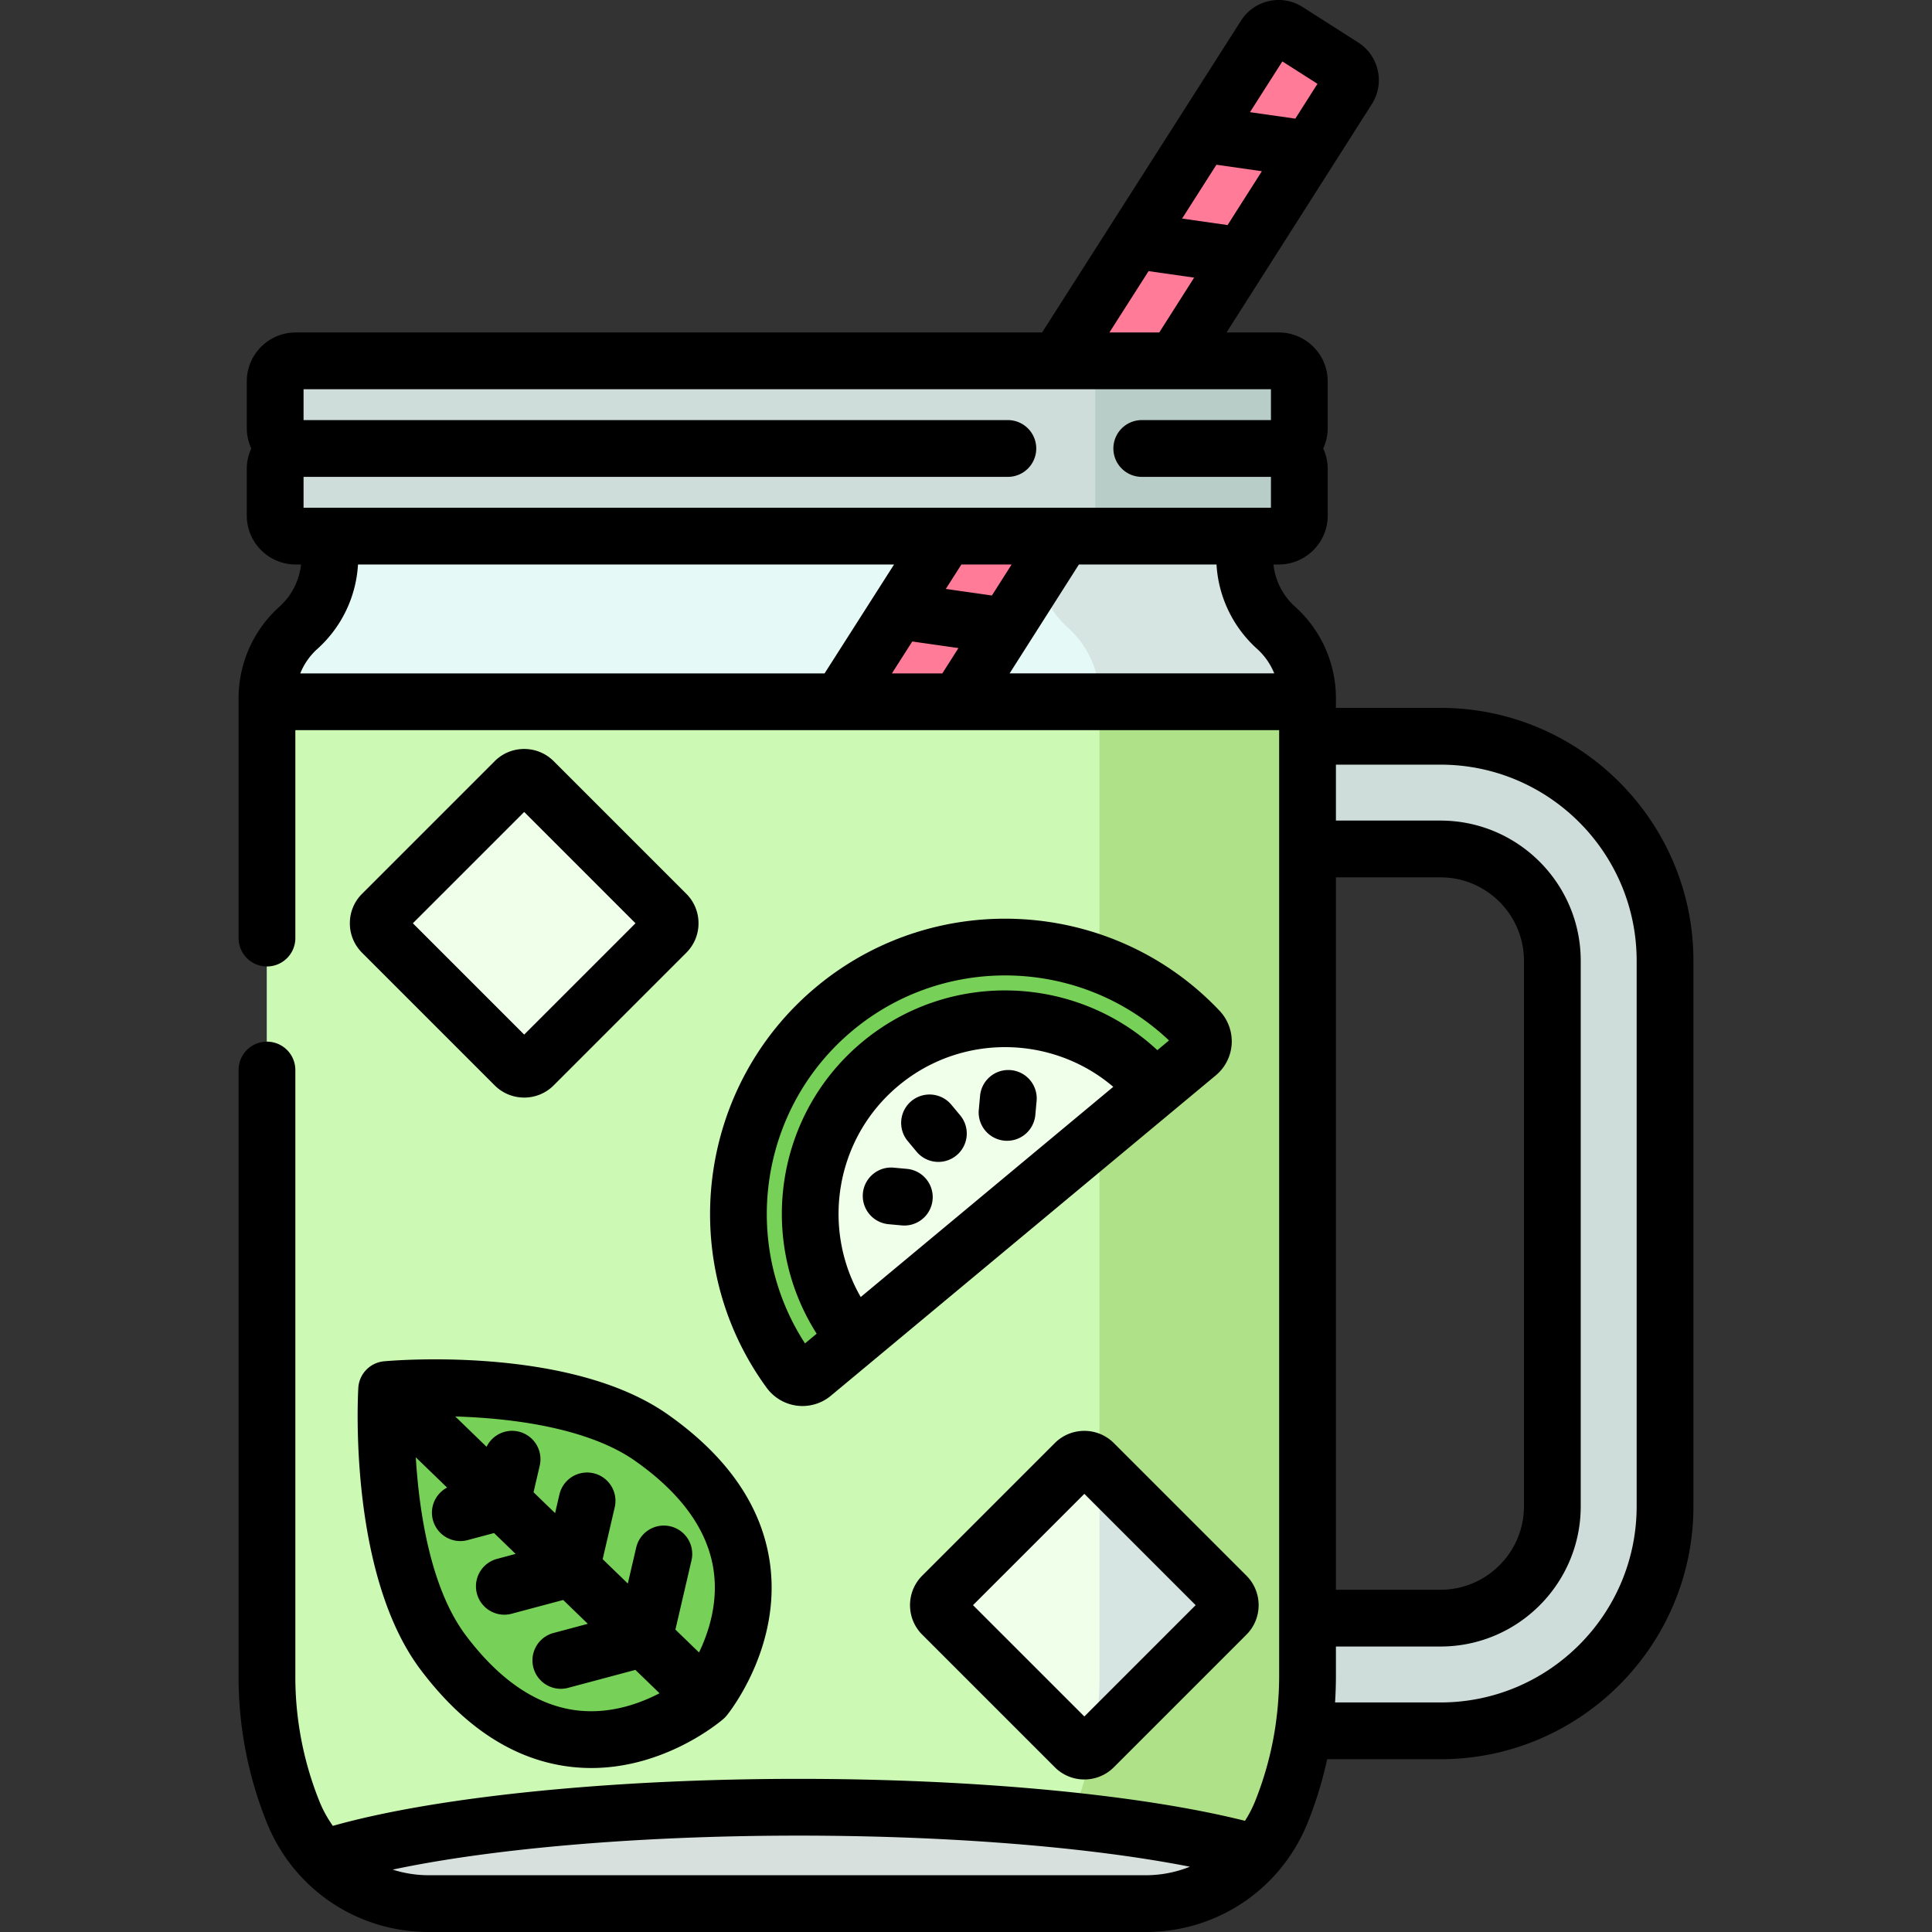
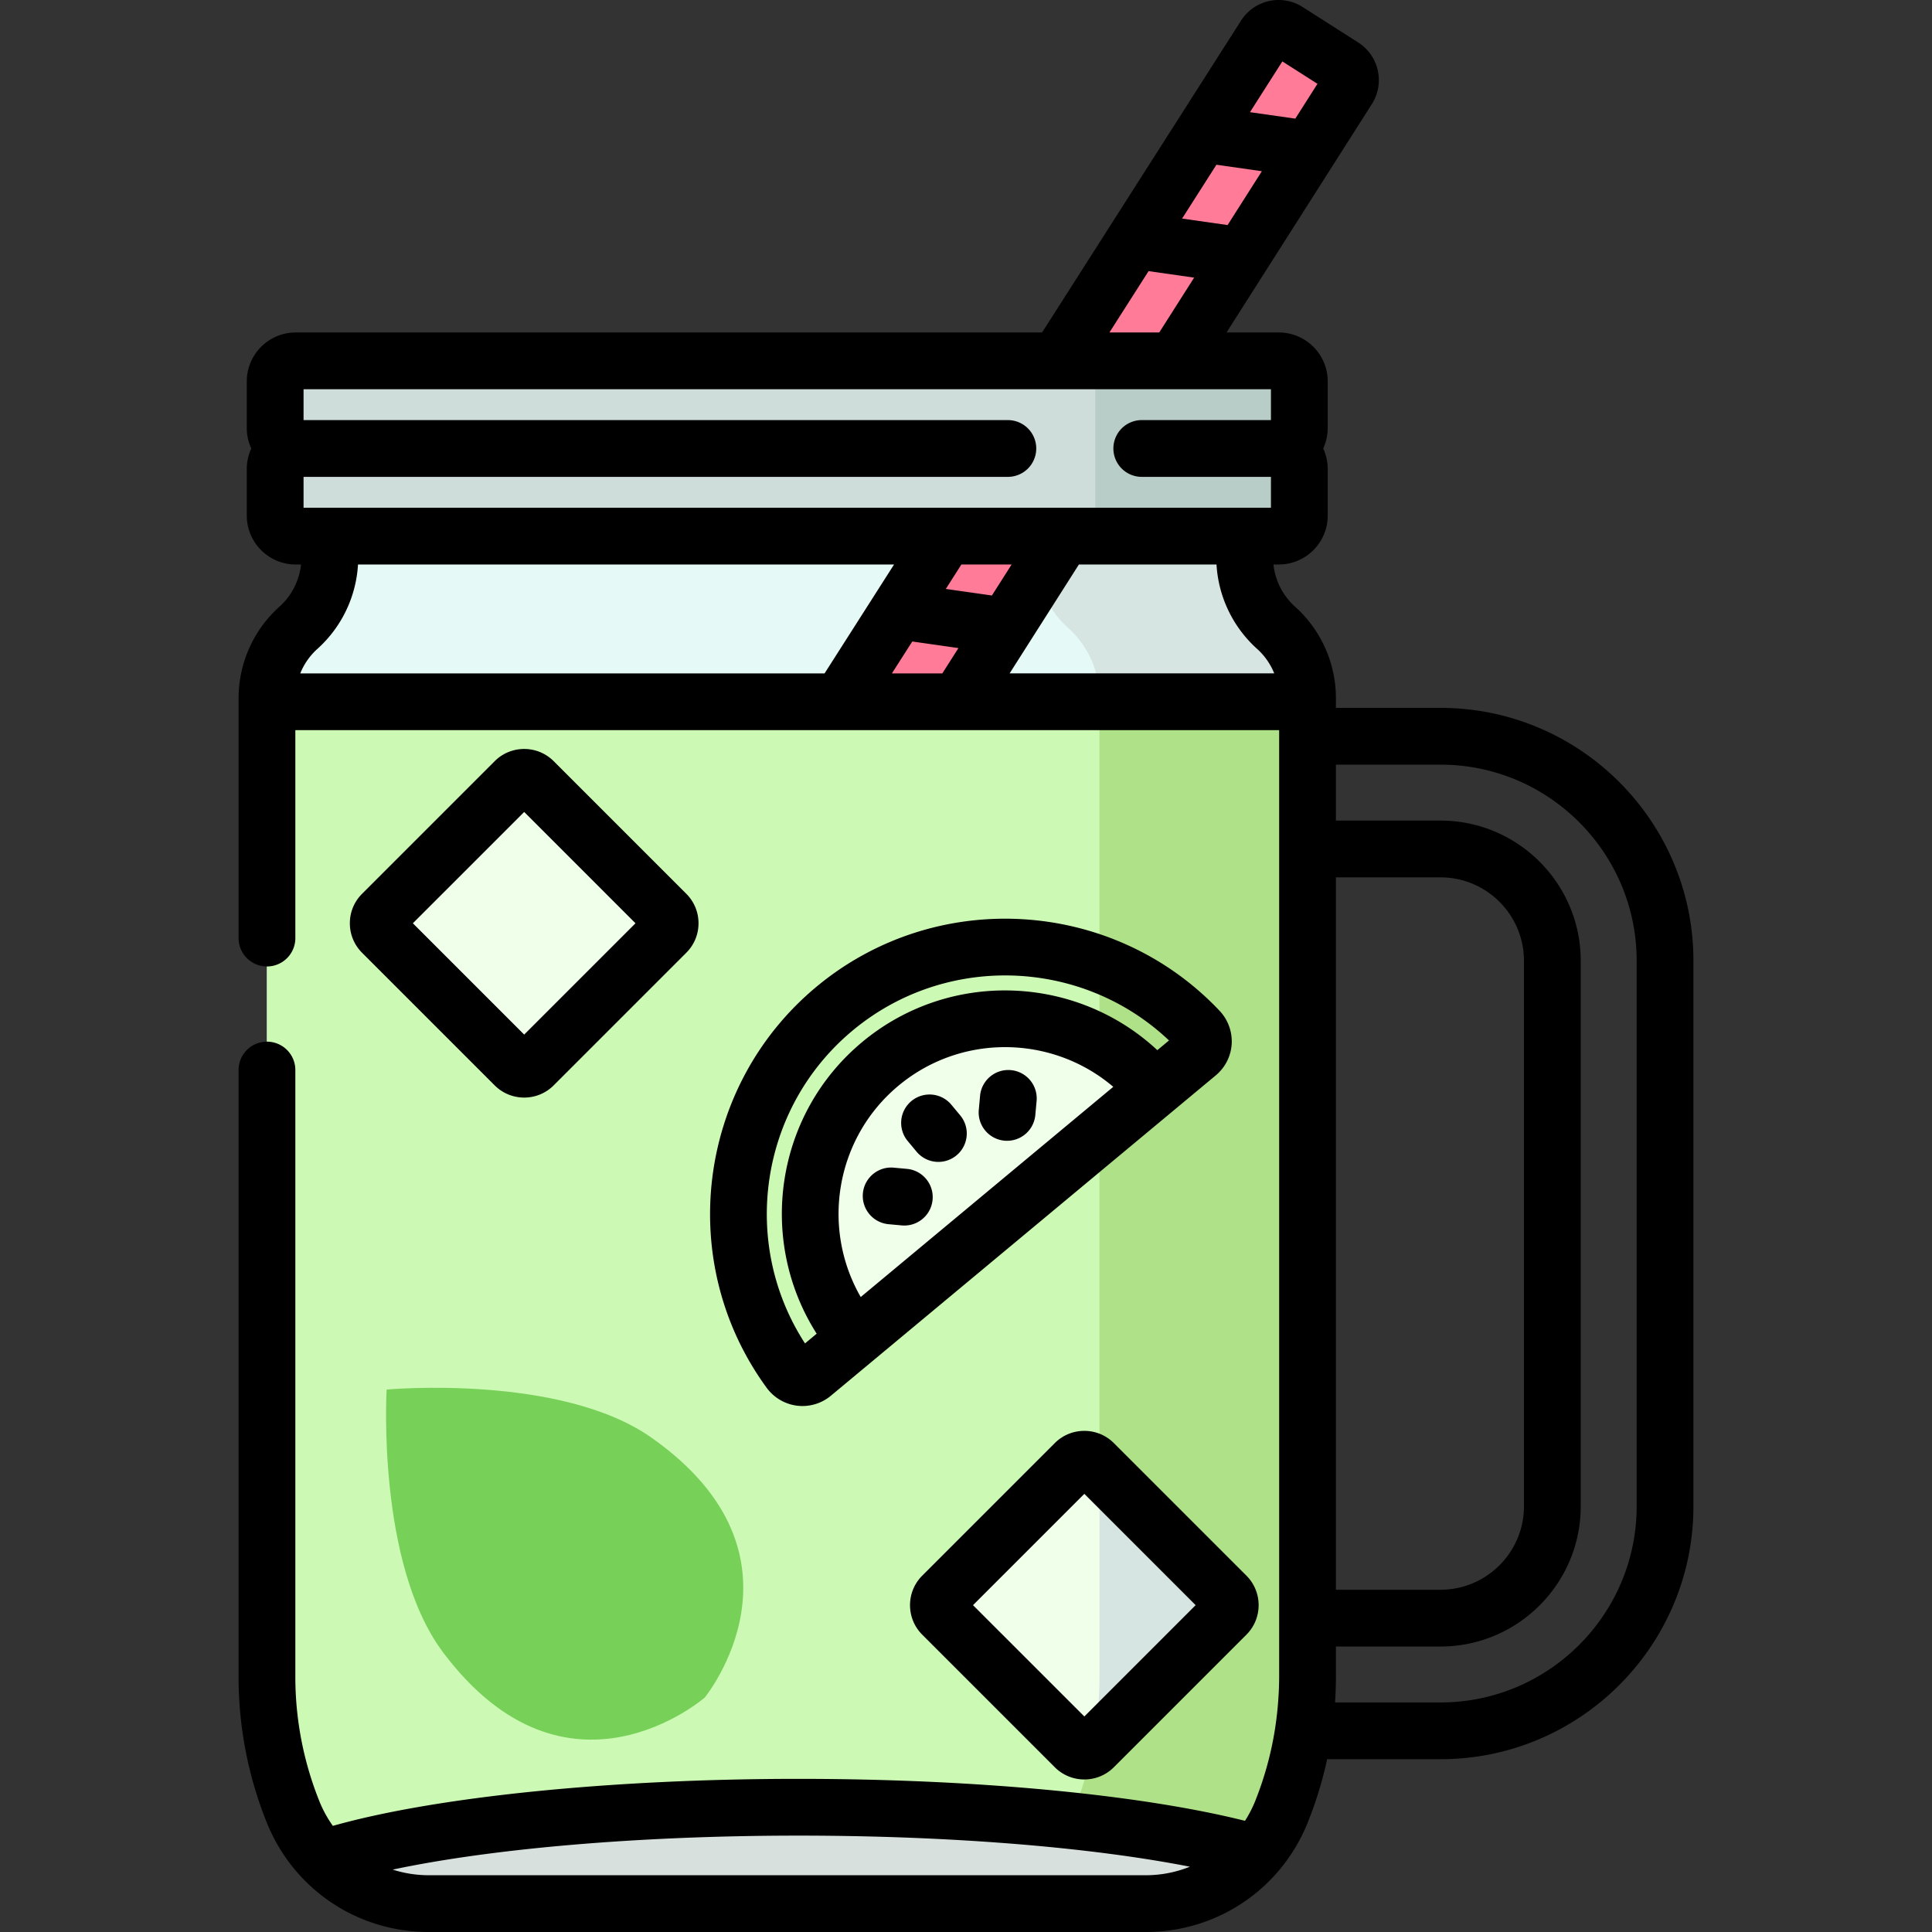
<svg xmlns="http://www.w3.org/2000/svg" width="512" height="512" x="0" y="0" viewBox="0 0 511.999 511.999" style="enable-background:new 0 0 512 512" xml:space="preserve">
  <rect x="0" y="0" width="511.999" height="511.999" fill="#333333" stroke="none" />
  <g>
-     <path d="M381.747 195.119h-52.493v29.866h52.493c16.343 0 29.638 13.296 29.638 29.638v144.558c0 16.344-13.296 29.639-29.638 29.639h-52.493v24.605c0 1.757-.062 3.51-.158 5.261h52.651c32.811 0 59.504-26.694 59.504-59.505V254.623c.001-32.81-26.693-59.504-59.504-59.504z" style="" fill="#CEDDDA" data-original="#ceddda" />
    <path d="M338.182 166.373a25.05 25.05 0 0 1-8.328-18.651v-40.965H87.404v40.965c0 7.118-3.028 13.9-8.328 18.651a25.05 25.05 0 0 0-8.328 18.651v259.298a96.296 96.296 0 0 0 6.904 35.806 38.76 38.76 0 0 0 35.981 24.349h189.993a38.76 38.76 0 0 0 35.981-24.349 96.316 96.316 0 0 0 6.904-35.806V185.024a25.055 25.055 0 0 0-8.329-18.651z" style="" fill="#E5F9F6" data-original="#e5f9f6" />
    <path d="M338.182 166.373a25.05 25.05 0 0 1-8.328-18.651v-40.965h-55.137v40.965c0 7.118 3.028 13.9 8.328 18.651a25.05 25.05 0 0 1 8.328 18.651v259.298a96.296 96.296 0 0 1-6.904 35.806 38.76 38.76 0 0 1-35.981 24.349h55.137a38.76 38.76 0 0 0 35.981-24.349 96.316 96.316 0 0 0 6.904-35.806V185.024a25.05 25.05 0 0 0-8.328-18.651z" style="" fill="#D6E5E2" data-original="#d6e5e2" />
    <path d="M70.748 185.978v258.345a96.296 96.296 0 0 0 6.904 35.806 38.76 38.76 0 0 0 35.981 24.349h189.993a38.76 38.76 0 0 0 35.981-24.349 96.316 96.316 0 0 0 6.904-35.806V185.978H70.748z" style="" fill="#CCF9B4" data-original="#ccf9b4" />
    <path d="M291.373 444.323a96.296 96.296 0 0 1-6.904 35.806 38.76 38.76 0 0 1-35.981 24.349h55.137a38.76 38.76 0 0 0 35.981-24.349 95.6 95.6 0 0 0 3.003-8.674 96.298 96.298 0 0 0 3.901-27.133V185.978h-55.137v258.345z" style="" fill="#AFE288" data-original="#afe288" />
-     <path d="M317.401 279.186c1.875-1.56 2.016-4.372.341-6.145-25.43-26.909-67.742-29.746-96.595-5.731s-33.744 66.139-11.898 96.031c1.439 1.969 4.23 2.341 6.104.78l102.048-84.935z" style="" fill="#77D057" data-original="#77d057" />
    <path d="M306.115 288.579c-18.268-21.939-50.862-24.919-72.806-6.655s-24.93 50.857-6.671 72.804l79.477-66.149zM101.272 242.182l35.147-35.147a3.528 3.528 0 0 1 4.99 0l35.147 35.147a3.528 3.528 0 0 1 0 4.99l-35.147 35.147a3.528 3.528 0 0 1-4.99 0l-35.147-35.147a3.528 3.528 0 0 1 0-4.99zM249.715 422.888l35.147-35.147a3.528 3.528 0 0 1 4.99 0l35.147 35.147a3.528 3.528 0 0 1 0 4.99l-35.147 35.147a3.528 3.528 0 0 1-4.99 0l-35.147-35.147a3.528 3.528 0 0 1 0-4.99z" style="" fill="#F0FFE9" data-original="#f0ffe9" />
    <path d="M172.627 380.983c-24.128-16.971-70.161-12.736-70.161-12.736s-2.741 46.146 15.003 69.712c32.881 43.668 69.299 11.901 69.299 11.901s30.57-37.428-14.141-68.877z" style="" fill="#77D057" data-original="#77d057" />
    <path d="M332.913 491.104c-25.882-7.327-70.546-12.17-121.328-12.17-53.957 0-101.01 5.467-125.959 13.573a38.753 38.753 0 0 0 28.007 11.97h189.993a38.758 38.758 0 0 0 29.287-13.373z" style="" fill="#D7E0DC" data-original="#d7e0dc" />
    <path d="M355.904 17.603 341.165 8.2a4.297 4.297 0 0 0-5.933 1.311L222.645 185.978h31.21l103.36-162.442a4.297 4.297 0 0 0-1.311-5.933z" style="" fill="#FF7B98" data-original="#ff7b98" />
    <path d="M344.336 113.419v-12.357c0-3-2.432-5.432-5.432-5.432H78.355c-3 0-5.432 2.432-5.432 5.432v12.357c0 3 2.432 5.432 5.432 5.432-3 0-5.432 2.432-5.432 5.432v12.357c0 3 2.432 5.432 5.432 5.432h260.549c3 0 5.432-2.432 5.432-5.432v-12.357c0-3-2.432-5.432-5.432-5.432 3 0 5.432-2.432 5.432-5.432z" style="" fill="#CEDDDA" data-original="#ceddda" />
-     <path d="M344.336 113.419v-12.357c0-3-2.432-5.432-5.432-5.432h-48.636v46.442h48.636c3 0 5.432-2.432 5.432-5.432v-12.357c0-3-2.432-5.432-5.432-5.432 3 0 5.432-2.432 5.432-5.432z" style="" fill="#B8CCC8" data-original="#b8ccc8" />
+     <path d="M344.336 113.419v-12.357c0-3-2.432-5.432-5.432-5.432h-48.636v46.442h48.636c3 0 5.432-2.432 5.432-5.432v-12.357z" style="" fill="#B8CCC8" data-original="#b8ccc8" />
    <path d="M291.373 389.261v55.061c0 6.404-.654 12.774-1.914 19.023.135-.101.271-.199.393-.321l35.147-35.147a3.528 3.528 0 0 0 0-4.99l-33.626-33.626z" style="" fill="#D6E5E2" data-original="#d6e5e2" />
    <path d="M252.12 292.766a7.522 7.522 0 0 0-11.564 9.624l2.343 2.815a7.509 7.509 0 0 0 5.786 2.71 7.523 7.523 0 0 0 5.778-12.334l-2.343-2.815zM259.728 290.402l-.333 3.646a7.522 7.522 0 1 0 14.981 1.369l.333-3.646a7.522 7.522 0 0 0-6.806-8.175c-4.138-.383-7.797 2.669-8.175 6.806zM240.496 309.777l-3.646-.334c-4.127-.385-7.797 2.667-8.176 6.805a7.523 7.523 0 0 0 6.805 8.177l3.645.334a7.524 7.524 0 0 0 1.372-14.982z" fill="#000000" data-original="#000000" />
    <path d="M216.334 261.529c-31.662 26.353-37.442 73.024-13.159 106.251a11.824 11.824 0 0 0 8.067 4.744 11.754 11.754 0 0 0 8.922-2.621l102.048-84.935a11.75 11.75 0 0 0 4.197-8.3 11.827 11.827 0 0 0-3.202-8.793c-28.265-29.91-75.21-32.699-106.873-6.346zm45.231 54.343-33.463 27.851c-10.539-18.269-6.728-42.078 10.021-56.018 8.24-6.858 18.259-10.203 28.224-10.203 10.291 0 20.526 3.569 28.681 10.518l-33.463 27.852zm45.138-37.569c-21.478-19.997-55.071-21.416-78.205-2.16-23.135 19.256-27.838 52.55-12.072 77.299l-3.093 2.575c-17.265-26.592-12.045-62.391 12.626-82.924 11.754-9.783 26.11-14.594 40.414-14.594 15.719 0 31.374 5.813 43.424 17.23l-3.094 2.574zM146.727 201.715c-4.309-4.309-11.319-4.308-15.627 0l-35.148 35.148c-2.087 2.087-3.237 4.862-3.237 7.813s1.149 5.727 3.237 7.813l35.148 35.148c2.154 2.154 4.984 3.232 7.814 3.232s5.659-1.077 7.813-3.232l35.148-35.148c2.087-2.087 3.237-4.862 3.237-7.813s-1.149-5.727-3.237-7.813l-35.148-35.148zm-7.814 72.461-29.499-29.499 29.499-29.499 29.5 29.499-29.5 29.499zM279.543 382.422l-35.147 35.148c-4.309 4.309-4.309 11.319 0 15.627l35.147 35.147a11.01 11.01 0 0 0 7.814 3.231c2.83 0 5.659-1.077 7.814-3.231l35.15-35.149c4.304-4.308 4.304-11.316-.002-15.625l-35.149-35.148c-4.308-4.307-11.316-4.308-15.627 0zm7.814 72.46-29.499-29.499 29.499-29.499 29.5 29.499-29.5 29.499z" fill="#000000" data-original="#000000" />
    <path d="M381.747 187.597h-27.715v-2.572a32.613 32.613 0 0 0-10.829-24.252 17.548 17.548 0 0 1-5.725-11.178h1.425c7.143 0 12.954-5.811 12.954-12.954v-12.357a12.87 12.87 0 0 0-1.195-5.432 12.87 12.87 0 0 0 1.195-5.432v-12.357c0-7.143-5.811-12.954-12.954-12.954h-13.86l38.513-60.527c3.504-5.493 1.886-12.814-3.607-16.319l-14.741-9.404a11.738 11.738 0 0 0-8.907-1.576 11.736 11.736 0 0 0-7.412 5.184L276.161 88.11H78.355c-7.143 0-12.954 5.811-12.954 12.954v12.357c0 1.939.428 3.779 1.195 5.432a12.874 12.874 0 0 0-1.195 5.432v12.357c0 7.143 5.811 12.954 12.954 12.954h1.425a17.548 17.548 0 0 1-5.725 11.178 32.613 32.613 0 0 0-10.829 24.252v63.573a7.522 7.522 0 0 0 15.044 0v-55.098h260.718v250.823c0 1.239-.037 2.474-.088 3.707a88.88 88.88 0 0 1-.106 1.849 90.159 90.159 0 0 1-.351 4.121c-.026.234-.056.467-.084.701-.113.955-.234 1.91-.378 2.864-.006.038-.006.075-.011.113a88.509 88.509 0 0 1-5.347 19.655 31.615 31.615 0 0 1-2.687 5.201c-27.932-6.992-71.549-11.12-118.352-11.12-49.564 0-96.016 4.733-123.375 12.459-1.42-2-2.631-4.183-3.575-6.54a88.397 88.397 0 0 1-6.365-33.009V283.571a7.522 7.522 0 0 0-15.044 0v160.752a103.36 103.36 0 0 0 7.443 38.602c7.074 17.662 23.939 29.074 42.965 29.074h189.993c19.026 0 35.889-11.412 42.964-29.074a103.907 103.907 0 0 0 5.116-16.717h30.042c36.959 0 67.027-30.068 67.027-67.027V254.623c-.001-36.958-30.069-67.026-67.028-67.026zm-41.91-171.321 9.305 5.936-5.873 9.23-12.014-1.714 8.582-13.452zm-17.469 27.381 12.036 1.717-9.08 14.27-12.058-1.72 9.102-14.267zM304.38 71.852l12.079 1.723-9.247 14.533h-13.204l10.372-16.256zM80.445 126.373h186.648a7.522 7.522 0 1 0 0-15.044H80.445v-8.177h256.369v8.177H302.58a7.522 7.522 0 1 0 0 15.044h34.233v8.177H80.445v-8.177zm138.076 52.083H79.573a17.499 17.499 0 0 1 4.525-6.482 32.618 32.618 0 0 0 10.775-22.38h142.063l-18.415 28.862zm31.204 0h-13.359l5.394-8.454 12.234 1.745-4.269 6.709zm.922-22.383 4.134-6.479h13.31l-5.231 8.221-12.213-1.742zm16.91 22.383 18.364-28.862h36.466a32.615 32.615 0 0 0 10.774 22.379 17.53 17.53 0 0 1 4.525 6.482h-70.129v.001zm36.069 318.499H113.633c-3.316 0-6.531-.523-9.564-1.49 26.641-5.649 65.81-9.008 107.516-9.008 39.87 0 77.145 3.017 103.743 8.24a31.348 31.348 0 0 1-11.702 2.258zm50.406-264.448h27.715c12.195 0 22.117 9.921 22.117 22.116v144.558c0 12.195-9.922 22.117-22.117 22.117h-27.715V232.507zm79.698 166.674c0 28.664-23.319 51.983-51.983 51.983h-27.943c.069-1.054.12-2.11.157-3.168l.017-.482c.032-1.062.054-2.126.054-3.192v-7.98h27.715c20.491 0 37.161-16.67 37.161-37.161V254.623c0-20.49-16.67-37.16-37.161-37.16h-27.715v-14.822h27.715c28.663 0 51.983 23.319 51.983 51.982v144.558z" fill="#000000" data-original="#000000" />
-     <path d="M204.052 414.337c-2.062-15.018-11.179-28.31-27.098-39.506-26.091-18.353-73.187-14.259-75.178-14.074a7.522 7.522 0 0 0-6.82 7.044c-.119 1.997-2.685 49.201 16.503 74.682 11.706 15.548 25.287 24.229 40.364 25.803 1.66.173 3.287.254 4.882.254 19.843 0 34.352-12.441 35.006-13.012.319-.278.614-.583.881-.91.595-.726 14.511-18.062 11.46-40.281zm-35.753-27.202c12.31 8.659 19.318 18.453 20.829 29.111 1.214 8.562-1.319 16.352-3.879 21.674l-6.261-6.061 4.265-18.342a7.521 7.521 0 0 0-5.623-9.03 7.52 7.52 0 0 0-9.03 5.623l-2.219 9.544-6.668-6.455 3.202-13.775a7.522 7.522 0 0 0-14.653-3.407l-1.157 4.976-5.713-5.53 1.64-7.052a7.52 7.52 0 0 0-5.623-9.03c-3.487-.812-6.961.947-8.462 4.034l-8.299-8.034c2.378.07 4.91.194 7.537.39 17.534 1.308 31.404 5.238 40.114 11.364zm-15.051 66.174c-10.701-1.165-20.718-7.852-29.77-19.875-9.383-12.461-12.397-32.706-13.29-47.242l8.296 8.032c-3.037 1.6-4.682 5.132-3.759 8.589a7.525 7.525 0 0 0 7.263 5.584c.643 0 1.295-.083 1.945-.257l6.997-1.868 5.712 5.53-4.936 1.318a7.525 7.525 0 0 0 1.936 14.792c.642 0 1.295-.083 1.945-.257l13.663-3.647 6.529 6.32-9.102 2.43a7.525 7.525 0 0 0 1.936 14.792c.642 0 1.295-.083 1.945-.257l17.829-4.759 6.4 6.196c-5.244 2.732-12.946 5.514-21.539 4.579z" fill="#000000" data-original="#000000" />
  </g>
</svg>